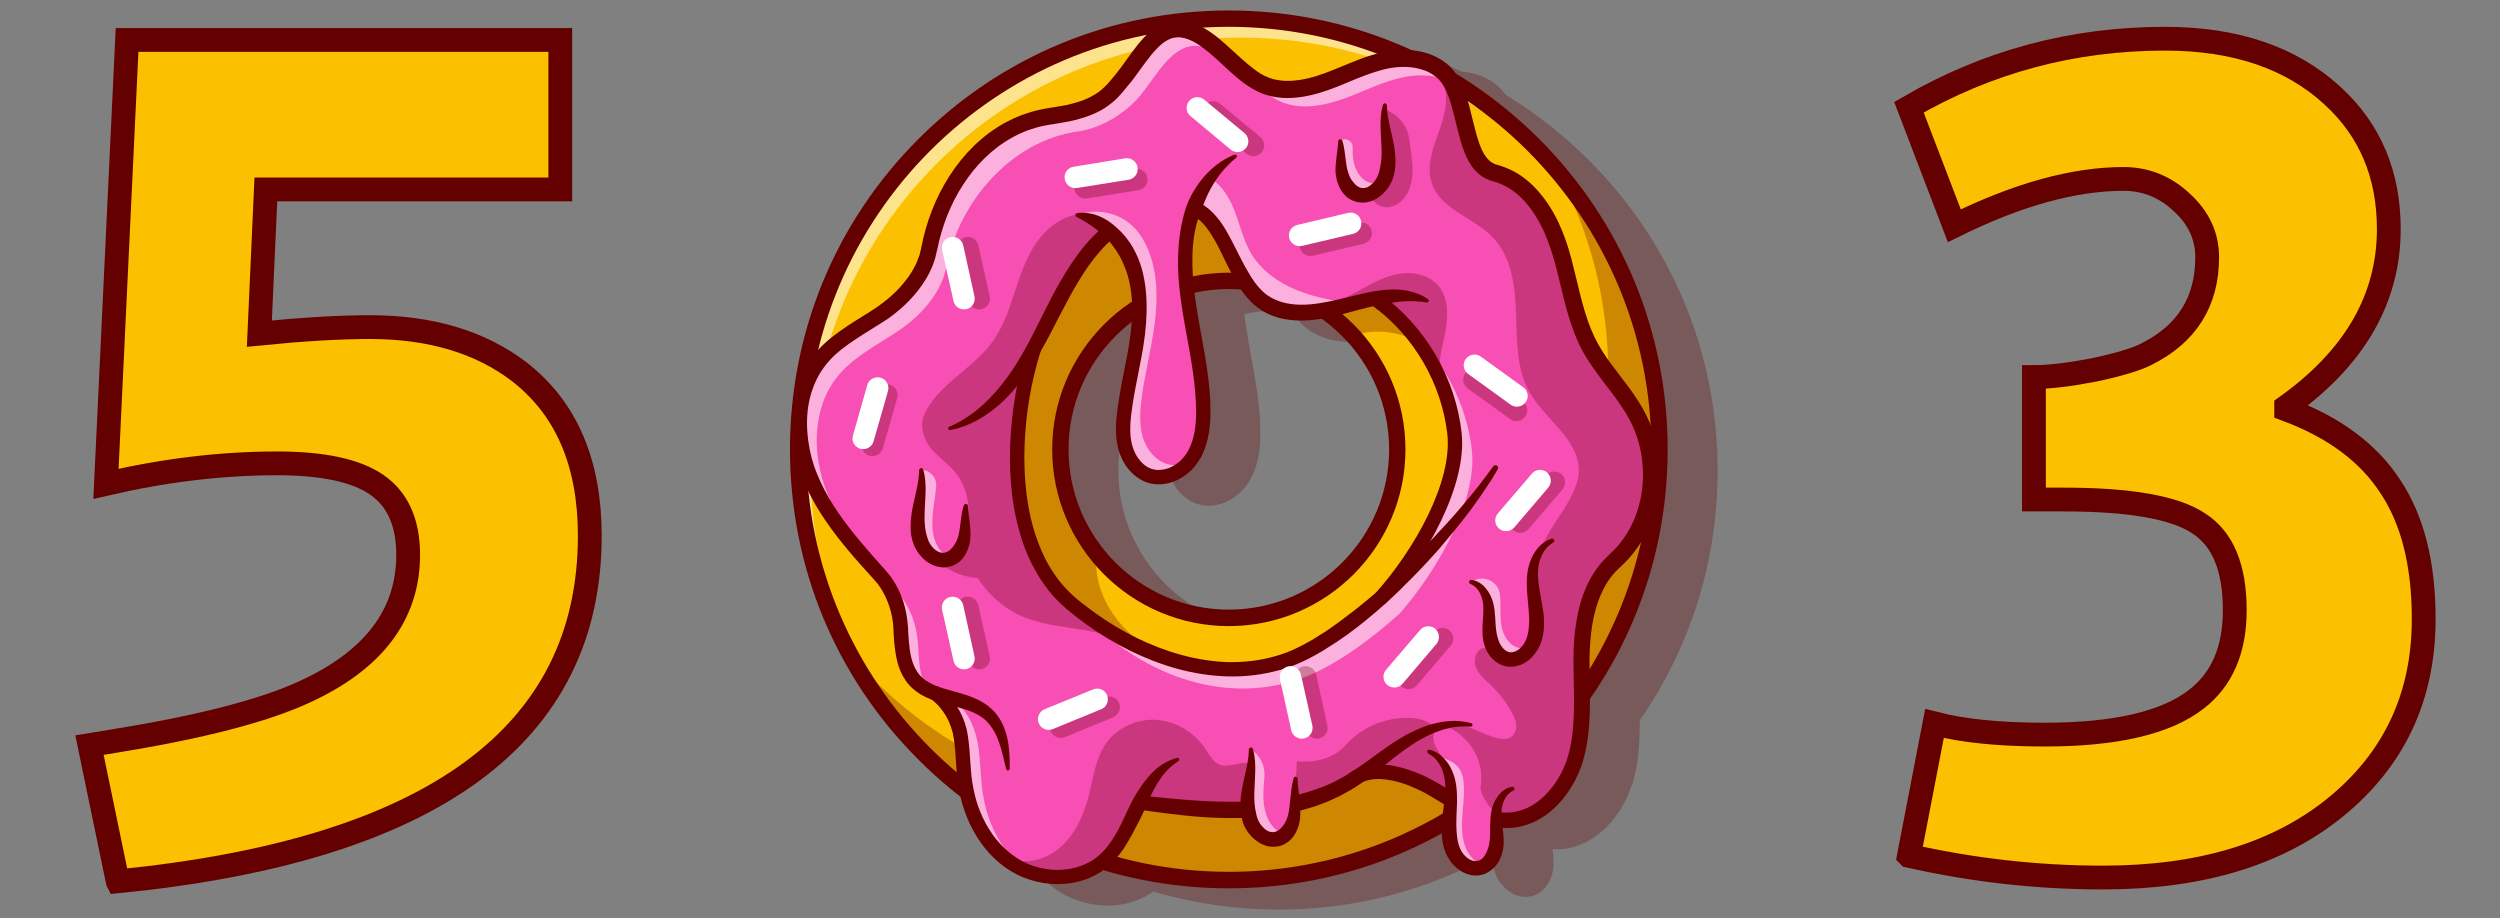
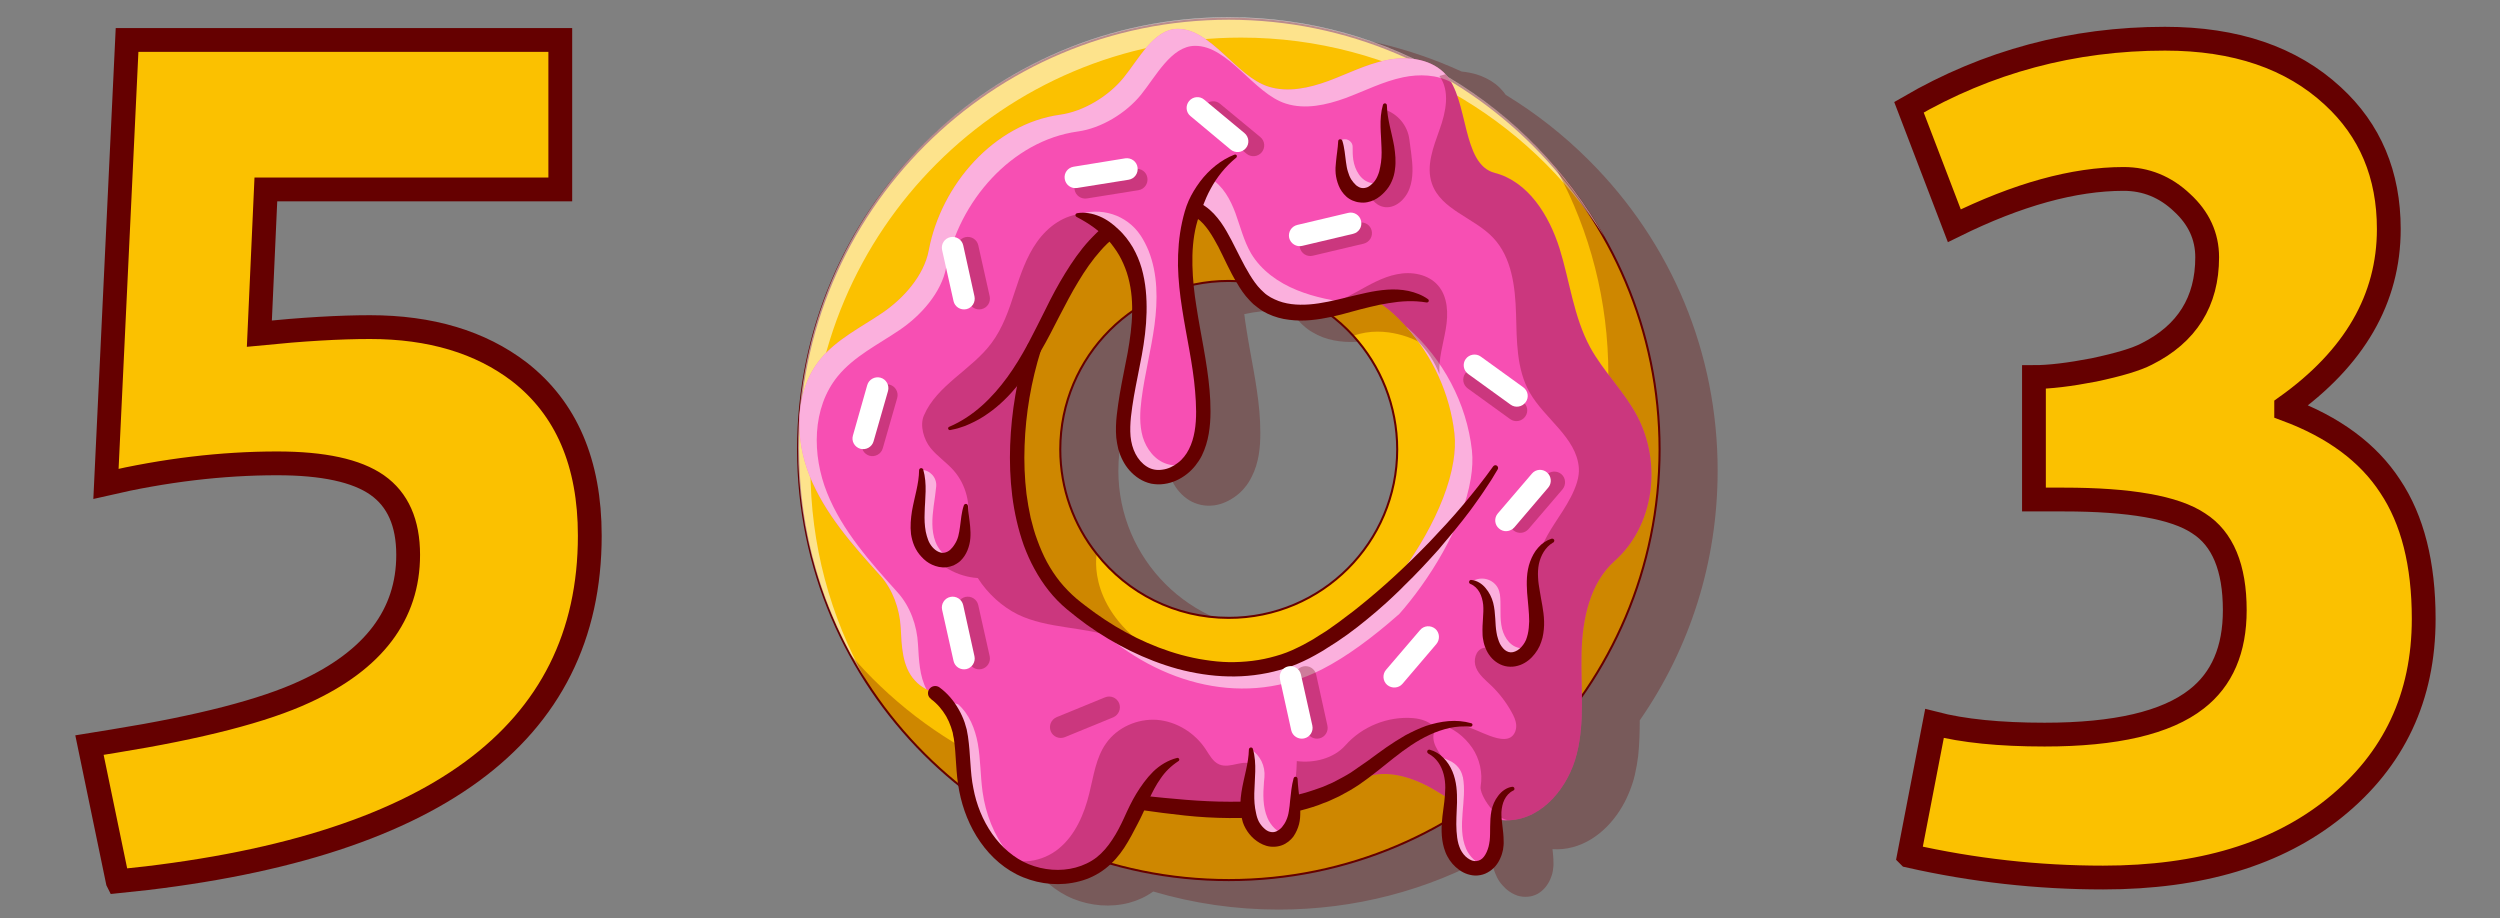
<svg xmlns="http://www.w3.org/2000/svg" version="1.2" viewBox="0 0 1576 579" width="1576" height="579">
  <rect x="0" y="0" width="1576" height="579" fill="#808080" stroke="none" />
  <title>404</title>
  <style>
		.s0 { fill: #650000 }
		.s1 { fill: #fbc100;stroke: #650000;stroke-miterlimit:10;stroke-width: 1.3 }
		.s2 { fill: #ffffff }
		.s3 { fill: #f74fb3 }
		.s4 { fill: #fbc100;stroke: #650000;stroke-miterlimit:100;stroke-width: 15 }
	</style>
  <g>
    <g>
      <g>
        <g style="opacity: .3">
          <g>
            <path class="s0" d="m1082.8 296.7c0-73.9-28.8-143.4-81.1-195.6-16-16-33.6-29.8-52.5-41.3q-0.7-1-1.4-1.9c-0.8-0.9-1.6-1.8-2.4-2.6-0.9-0.8-1.7-1.6-2.6-2.3-3.7-2.8-7.8-4.8-12-6.1-3.1-0.9-6.2-1.5-9.4-1.8-35.7-16.4-74.9-25.1-115.3-25.1-73.9 0-143.4 28.8-195.7 81.1-52.2 52.2-81 121.7-81 195.6 0 73.9 28.8 143.4 81 195.7 8.4 8.4 17.3 16.1 26.5 23.3 2.4 10.1 6.5 19.9 12.5 28.5 6.7 9.6 15.9 17.8 27.1 22.4 11.1 4.5 23.6 5.6 35.4 2.5 5.3-1.4 10.5-3.8 15.1-7.1 25.3 7.5 51.9 11.4 79.1 11.4 47.7 0 93.6-12 134.1-34.6 0.2 3.1 0.6 6.2 1.5 9.3 0.6 1.7 1.2 3.4 2.1 5.1q1.3 2.6 3.2 4.7c2.5 2.9 5.6 5.3 9.6 6.7 2 0.6 4.2 0.9 6.4 0.7 2.2-0.1 4.3-0.8 6.3-1.8 3.8-2.2 6.4-5.6 7.9-9 0.8-1.8 1.4-3.6 1.7-5.4 0.3-1.8 0.5-3.7 0.4-5.4 0-2.9-0.3-5.7-0.6-8.4 4.2 0.3 8.5-0.1 12.6-1.2 8.5-2.2 15.9-7.1 21.8-13.1 5.9-6 10.4-13.1 13.6-20.7 1.6-3.8 3-7.8 3.9-11.8 0.9-3.9 1.6-7.9 2.1-11.9 0.8-7.6 1-15.1 1-22.5 31.9-45.9 49.1-100.3 49.1-157.4zm-263.7-94c0.8 0.9 1.6 1.7 2.5 2.5l1.4 1.2 1.4 1.1c1 0.8 2 1.4 3.1 2 1 0.6 2.1 1.1 3.1 1.7 4.3 2.1 9 3.3 13.5 3.9 4.6 0.6 9.2 0.6 13.6 0.2q3.5-0.3 6.9-0.9c25.7 18.4 42.5 48.4 42.5 82.3 0 55.7-45.3 101.1-101 101.1-55.8 0-101.1-45.4-101.1-101.1 0-32.7 15.7-61.8 39.9-80.3-0.5 6.4-1.5 12.9-2.6 19.4-1.5 8.5-3.4 17.2-5 26-0.7 4.5-1.4 8.9-1.9 13.5-0.5 4.5-0.7 9.3-0.2 14.1 0.2 2.4 0.6 4.9 1.3 7.3 0.6 2.4 1.5 4.8 2.7 7 2.3 4.6 5.8 8.7 10.4 11.6 2.3 1.4 4.8 2.4 7.6 3 2.7 0.6 5.4 0.6 8.1 0.3 5.3-0.7 10.1-3.1 14.2-6.2 2-1.5 3.8-3.3 5.4-5.3 1.7-2 3-4.2 4.1-6.4 2.3-4.4 3.7-9.2 4.5-13.9 0.8-4.7 1-9.3 1-13.9q0-6.9-0.6-13.7c-1.6-18-5.7-35.4-8.3-52.6q-0.7-4.3-1.2-8.6c7-1.5 14.2-2.3 21.7-2.3 2.6 0 5.1 0.1 7.7 0.3 1.6 2.3 3.3 4.6 5.3 6.7z" />
          </g>
        </g>
      </g>
      <g>
        <g>
          <g>
            <path class="s1" d="m774.6 11.8c-149.9 0-271.5 121.5-271.5 271.5 0 149.9 121.6 271.5 271.5 271.5 150 0 271.6-121.6 271.6-271.5 0-150-121.6-271.5-271.6-271.5zm0 377.7c-33.7 0-63.8-15.7-83.2-40.3q0 0 0 0c-14.4-18.1-23-41-23-65.9 0-58.7 47.6-106.2 106.2-106.2 31.1 0 59.1 13.3 78.5 34.6 17.2 18.9 27.7 44 27.7 71.6 0 58.6-47.5 106.2-106.2 106.2z" />
          </g>
        </g>
        <g style="opacity: .55">
          <g>
            <path class="s2" d="m774.6 10.8c-149.9 0-271.5 121.5-271.5 271.5 0 53.7 15.6 103.7 42.5 145.9-22.1-39.3-34.7-84.7-34.7-133 0-149.9 121.5-271.5 271.5-271.5 96.3 0 180.8 50.1 229 125.6-46.5-82.7-135.1-138.5-236.8-138.5z" />
          </g>
        </g>
        <g style="opacity: .3">
          <g>
            <path class="s0" d="m894.2 215.4c0 0-20.2-11.3-41.1-3.7-19.4-21.3-47.4-34.6-78.5-34.6-58.6 0-106.2 47.5-106.2 106.2 0 24.9 8.6 47.8 23 65.9q0 0 0 0c-0.2 0.9-6.8 36.8 39.9 64.2 0 0-66 3.4-96-23.9-30-27.3-19.3-139.9-17.5-153.4 1.9-13.5-5.5-43.3 0-52.4 5.5-9.1 28.2-28.9 41.5-37.8 13.3-8.9 54.6-33.4 54.6-33.4 0 0 51.2-1.4 58.6 0 7.3 1.4 65.7 20.5 65.7 20.5z" />
          </g>
        </g>
        <g style="opacity: .3">
          <g>
            <path class="s0" d="m981.7 107.6c20.6 38.3 32.2 82 32.2 128.5 0 149.9-121.5 271.5-271.5 271.5-82.9 0-157.2-37.2-207-95.8 45.8 85.1 135.8 143 239.2 143 150 0 271.6-121.6 271.6-271.5 0-67-24.3-128.3-64.5-175.7z" />
          </g>
        </g>
        <g>
          <g>
-             <path class="s0" d="m774.6 560c-73.9 0-143.4-28.8-195.6-81.1-52.3-52.2-81-121.7-81-195.6 0-73.9 28.7-143.4 81-195.7 52.2-52.2 121.7-81 195.6-81 73.9 0 143.4 28.8 195.7 81 52.2 52.3 81 121.8 81 195.7 0 73.9-28.8 143.4-81 195.6-52.3 52.3-121.8 81.1-195.7 81.1zm0-543.1c-146.8 0-266.3 119.5-266.3 266.4 0 146.8 119.5 266.3 266.3 266.3 146.9 0 266.4-119.5 266.4-266.3 0-146.9-119.5-266.4-266.4-266.4zm0 377.8c-61.4 0-111.3-50-111.3-111.4 0-61.4 49.9-111.4 111.3-111.4 61.5 0 111.4 50 111.4 111.4 0 61.4-49.9 111.4-111.4 111.4zm0-212.5c-55.7 0-101 45.4-101 101.1 0 55.7 45.3 101 101 101 55.8 0 101.1-45.3 101.1-101 0-55.7-45.3-101.1-101.1-101.1z" />
-           </g>
+             </g>
        </g>
        <g>
          <g>
            <g>
              <path class="s3" d="m1032.2 262.5c-8.2-15.7-21.4-28.2-29.8-43.6-10.4-19.2-12.8-41.6-19.3-62.4-6.6-20.8-19.7-42-40.8-47.5-21.1-5.4-16.2-46-31.1-62.2q-0.6-0.7-1.2-1.3c-9.4-8.8-23.8-10.2-36.4-7.5-12.6 2.6-24.2 8.6-36.3 13.1-12.1 4.4-25.5 7.4-37.7 3.5-20.2-6.3-36.2-36.6-57.3-36.4-14.9 0.1-24.5 19.2-34 30.8-9.4 11.6-25.1 21.2-39.9 23.3-41.7 5.7-75.1 44.1-82.9 85.5-3 16-16 30.5-29.5 39.6-13.4 9.1-28.6 16.5-38.9 29.1-16.3 20-16.3 49.5-6.7 73.5 9.6 23.9 27.2 43.7 44.5 62.8 7.9 8.8 12.2 20.9 12.9 32.6 0.6 11.8 0.9 24.8 8.9 33.5 4.3 4.8 10.1 7.3 16.3 9.3q0 0 0 0c7 6.1 10.7 15.5 12.4 24.7 1.8 10 1.6 20.3 3 30.3 2.3 17.2 9.9 34.1 22.7 45.7q3.4 3.1 7.4 5.7c17.1 11.1 41.7 11.5 57.2-1.9 10.6-9.2 16.2-23.5 22.6-36.5 0.9 0 1.5-0.1 1.5-0.1 21.6 2.7 44.2 5.2 66.1 4.4 10.1-0.4 20-1.5 29.6-3.7 11.5-2.5 22.6-6.5 32.9-12.5l5.2 0.3c13.2-11.8 34.2-6.2 49.6 2.7 3.1 1.8 6.2 3.7 9.3 5.6 5.3 3.2 10.6 6.4 16.1 8.9 7.3 3.5 15 5.7 23.1 5.3 21.2-1.2 37.1-21.2 42.3-41.8 5.2-20.6 2.5-42.2 3-63.5 0.5-21.2 5.1-44.1 20.9-58.2 25-22.3 29.8-61.5 14.3-91.1zm-329 139.6c-8-5-15.6-10.9-22.7-17.4-61.5-56.6-35.6-153.2-30.4-162.2 11.9-20.7 20.7-43.3 35.4-62.1 3.7-4.8 8-9.3 12.6-13.4 13.7-11.9 30.9-19.7 48.6-17.4q2.6 0.4 4.9 1.2c22.2 8.1 25.3 48.6 47.2 61.2 10.8 6.1 23.5 5.9 35.9 3.7 4.9-0.9 9.8-2.1 14.4-3.3q1.8-0.5 3.7-1c4.4-1.2 8.9-2.3 13.5-3.2l10 7.7c6.7 5.8 12.7 12.4 17.9 19.5 12.3 16.9 20.4 37 22.7 57.9 0.6 5.6 0.3 11.5-0.7 17.6-4.8 30.2-26.9 65-45.4 85.8q0 0-0.1 0c-16.3 14.5-33.1 26.8-48.1 34.5-39.3 20.2-83.1 13.9-119.4-9.1z" />
            </g>
          </g>
        </g>
        <g style="opacity: .55">
          <g>
            <g>
              <path class="s2" d="m910 45.5c-9.4-8.8-23.8-10.2-36.4-7.5-12.6 2.6-24.2 8.6-36.3 13.1-12.1 4.4-25.5 7.4-37.7 3.5-20.2-6.3-36.2-36.6-57.3-36.4-14.9 0.1-24.5 19.2-34 30.8-9.4 11.6-25.1 21.2-39.9 23.3-41.7 5.7-75.1 44.1-82.9 85.5-3 16-16 30.5-29.5 39.6-13.4 9.1-28.6 16.5-38.9 29.1-16.3 20-16.3 49.5-6.7 73.5 9.6 23.9 27.2 43.7 44.5 62.8 7.9 8.8 12.2 20.9 12.9 32.6 0.6 11.8 0.9 24.8 8.9 33.5 2.1 2.4 4.6 4.2 7.4 5.7-4.5-8.3-4.8-18.8-5.4-28.5-0.6-11.7-4.9-23.8-12.8-32.6-17.3-19.2-34.9-38.9-44.5-62.8-9.6-24-9.6-53.5 6.7-73.5 10.3-12.6 25.5-20 38.9-29.1 13.5-9.1 26.5-23.6 29.5-39.6 7.8-41.4 41.2-79.8 82.9-85.6 14.8-2 30.5-11.6 39.9-23.2 9.4-11.6 19.1-30.7 34-30.8 21.1-0.2 37.1 30.1 57.3 36.4 12.2 3.9 25.6 0.9 37.7-3.5 12.1-4.5 23.7-10.5 36.3-13.1 10.1-2.1 21.4-1.7 30.3 3.2-1.4-2.5-3-4.6-4.9-6.4zm17.9 238.4c-3.3-29.6-18.2-57.7-40.6-77.3l-0.8-0.6c16.7 18.6 27.6 42.4 30.4 67.3 0.6 5.6 0.3 11.5-0.7 17.6-4.8 30.2-26.9 65-45.4 85.8q0 0-0.1 0c-16.3 14.5-33.1 26.8-48.1 34.5-46.6 23.9-99.4 10.7-138.7-23.4q3.6 3.9 7.6 7.6c39.6 36.4 94.2 51.1 142 26.5 15.1-7.7 31.8-20 48.2-34.5q0 0 0.1 0c18.5-20.8 40.6-55.6 45.4-85.8 1-6.1 1.3-12.1 0.7-17.7z" />
            </g>
          </g>
          <g>
            <g>
              <path class="s2" d="m635.3 537.6c-15.3-11.5-24.3-30.2-26.9-49.2-1.4-10.1-1.2-20.3-3-30.4-0.9-5.2-2.6-10.5-5.1-15.2q1.8 0.7 3.7 1.2-0.1 0 0 0c7 6.1 10.7 15.5 12.4 24.7 1.8 10.1 1.6 20.3 3 30.4 1.9 13.9 7.2 27.6 15.9 38.5z" />
            </g>
          </g>
        </g>
        <g style="opacity: .55">
          <g>
            <path class="s2" d="m852.8 191.4q-1.9 0.5-3.7 1c-16.6 4.4-35.3 8.1-50.3-0.4-21.9-12.6-25-53.1-47.2-61.2q-0.2-0.3-0.5-0.7c4-6.1 8-11.6 12-17.6 7.8 4.6 12.5 13.2 15.7 21.8 3.1 8.5 5.3 17.6 9.9 25.5 6.4 10.7 17.2 18.4 28.9 23.1 11.2 4.6 23.2 6.7 35.2 8.5z" />
          </g>
        </g>
        <g style="opacity: .55">
          <g>
            <path class="s2" d="m599.2 352.1c-4.3-1.9-7.8-6.1-9.5-10.6-2.7-7.1-2.1-15-1.1-22.6 0.6-4.1 1.2-8.3 1.6-12.4 0.4-5.5-4-10.3-9.5-10.3 1.1 7.5-0.3 15.2-1.4 22.7-1 7.6-1.5 15.5 1.1 22.6 2.6 6.8 9.4 12.9 16.5 11.4q1.2-0.3 2.3-0.8z" />
          </g>
        </g>
        <g style="opacity: .55">
          <g>
            <path class="s2" d="m965.3 407.2c-3.2 5.5-9 9.7-15.1 8.4-6.3-1.4-10.1-8.2-11-14.7-1-6.4 0-13-0.9-19.4-1-6.5-4.7-13.3-11.1-14.7l1.8-0.8c6.8-3.5 15.3 0.6 16.4 8.2q0 0.1 0.1 0.2c0.9 6.4-0.1 13 0.9 19.4 0.9 6.5 4.7 13.2 11 14.6 2.8 0.6 5.5 0.1 7.9-1.2z" />
          </g>
        </g>
        <g>
          <g>
            <path class="s0" d="m598.5 269c15.2-6.5 27-18.2 36.5-31.2 4.8-6.6 9-13.6 12.9-20.8 3.9-7.3 7.5-14.7 11.3-22.2 3.7-7.6 7.7-15.1 12.2-22.4 4.5-7.3 9.4-14.5 15.4-21q1.1-1.2 2.3-2.4l2.3-2.3c1.7-1.5 3.2-3 5-4.4 3.3-2.8 7-5.3 10.8-7.6 3.7-2.4 7.8-4.3 12-6 4.2-1.5 8.5-2.7 13.1-3.4 1.1-0.2 2.2-0.2 3.3-0.4l1.8-0.1c0.5-0.1 1.1 0 1.7-0.1h3.4l3.4 0.3c1.1 0.1 2.4 0.3 3.6 0.5 0.6 0.1 1.2 0.3 1.8 0.5 0.6 0.2 1.2 0.3 1.8 0.5 2.4 0.9 4.6 2.1 6.6 3.5 4.1 2.8 7.2 6.4 9.9 10.1 2.6 3.7 4.7 7.5 6.7 11.3 4 7.6 7.4 15.1 11.6 21.9 2.1 3.4 4.3 6.6 6.9 9.2 0.7 0.6 1.3 1.3 2 1.9l1 0.9 1.1 0.8c0.7 0.5 1.4 0.9 2.2 1.4 0.7 0.4 1.6 0.8 2.4 1.2 6.5 3.1 14.2 3.8 22 3.2 7.8-0.6 15.7-2.5 23.8-4.5 4.1-1 8.2-2 12.4-2.9 4.2-0.9 8.5-1.6 12.9-1.9 4.4-0.3 8.9-0.1 13.3 0.8 4.4 1 8.7 2.6 12.3 5.2 0.5 0.3 0.7 1.1 0.3 1.6-0.3 0.4-0.7 0.5-1.1 0.5-8.3-1.4-16-0.9-23.9 0.4q-5.9 0.9-11.8 2.4c-4 0.9-7.9 2-12 3.1-8.1 2.3-16.5 4.4-25.4 5.2-4.4 0.4-9 0.4-13.6-0.2-4.6-0.5-9.2-1.8-13.5-3.8-1.1-0.6-2.1-1.1-3.2-1.7-1-0.7-2.1-1.3-3-2.1l-1.4-1.1-1.4-1.1c-0.9-0.8-1.7-1.7-2.5-2.5-3.3-3.4-5.8-7.2-8-11-4.6-7.6-7.9-15.4-11.6-22.6-1.9-3.6-3.9-7.1-6.1-10.3-2.2-3.1-4.7-6-7.5-7.9-1.4-1.1-2.9-1.8-4.5-2.4-0.4-0.2-0.8-0.2-1.2-0.4-0.4-0.1-0.8-0.2-1.2-0.3-0.8-0.1-1.6-0.3-2.6-0.4l-2.9-0.2h-2.8c-0.5 0.1-1 0-1.4 0.1l-1.5 0.1c-0.9 0.1-1.9 0.2-2.8 0.3-3.8 0.6-7.5 1.7-11.1 3-3.6 1.5-7.2 3.2-10.5 5.3-3.3 2.1-6.6 4.4-9.6 7-1.5 1.2-2.9 2.7-4.4 4l-2.1 2.1q-1 1.1-2 2.2c-5.3 5.9-9.9 12.6-14.1 19.6-4.3 7-8 14.3-11.9 21.7-3.8 7.4-7.6 15-11.9 22.3-2.1 3.7-4.3 7.4-6.7 11-2.4 3.5-4.9 7.1-7.7 10.4-5.5 6.7-11.7 12.9-18.8 17.8-3.6 2.6-7.4 4.7-11.4 6.5l-3 1.3c-1 0.4-2 0.7-3 1-2.1 0.8-4.2 1.1-6.3 1.6-0.6 0.2-1.2-0.2-1.4-0.8-0.1-0.5 0.2-1.1 0.7-1.3z" />
          </g>
        </g>
        <g>
          <g>
            <path class="s0" d="m656.2 220.8c-6.1 19.4-9.6 39.8-10.3 60.1-0.4 10.2 0 20.4 1.2 30.5q1 7.5 2.6 14.9c1.2 4.9 2.5 9.7 4.3 14.4 1.7 4.7 3.7 9.3 6 13.6 2.4 4.4 5.1 8.5 8.2 12.4 3.1 3.8 6.5 7.3 10.2 10.5 3.9 3.3 8 6.3 12.1 9.3 16.5 11.8 34.9 21.1 54.4 26.4 4.9 1.3 9.8 2.4 14.7 3.1 5 0.8 10 1.3 15 1.4q7.5 0.1 14.9-0.8c4.9-0.6 9.8-1.6 14.6-3 4.8-1.3 9.4-3.1 13.8-5.3 2.3-1 4.5-2.3 6.7-3.5l3.2-1.8c1.1-0.7 2.2-1.4 3.3-2.1l3.2-2 1.6-1 1.6-1.1 6.2-4.4 6.1-4.6c2.1-1.5 4.1-3.1 6.1-4.7 16.1-12.8 31.2-26.9 45.5-41.7 7.1-7.5 14.2-15.1 20.8-23 6.7-7.9 13.1-16 19.1-24.4 0.6-0.8 1.7-1 2.4-0.4 0.7 0.5 0.9 1.5 0.5 2.2l-4.1 6.8c-1.4 2.2-2.9 4.3-4.3 6.5-1.4 2.2-3 4.4-4.5 6.5-1.5 2.1-3 4.3-4.6 6.4-6.3 8.4-13 16.4-19.8 24.4-7 7.8-14.1 15.5-21.7 22.8-1.8 1.9-3.7 3.7-5.6 5.5-2 1.8-3.8 3.7-5.8 5.4l-5.9 5.2c-2 1.7-4.1 3.4-6.1 5.1-8.1 6.7-16.7 13-25.8 18.5-1.1 0.7-2.2 1.5-3.4 2.1l-3.5 2c-2.4 1.3-4.7 2.6-7.2 3.7-4.9 2.3-10 4.3-15.3 5.7q-7.9 2.2-16 3.2-8.1 1-16.2 0.8c-5.4-0.1-10.8-0.6-16.1-1.4-5.3-0.8-10.6-1.9-15.8-3.3-20.7-5.7-40-15.5-57.3-27.8-4.3-3.1-8.5-6.4-12.6-9.8-4.2-3.5-8.1-7.5-11.5-11.8-3.4-4.3-6.4-8.9-9-13.7-2.6-4.7-4.8-9.7-6.7-14.8-1.8-5.1-3.3-10.3-4.5-15.5q-1.8-7.8-2.8-15.8c-1.3-10.6-1.7-21.3-1.3-31.9 0.8-21.2 4.4-42.2 10.7-62.5 0.8-2.4 3.3-3.7 5.7-3 2.4 0.8 3.7 3.3 3 5.7z" />
          </g>
        </g>
        <g>
          <g>
-             <path class="s0" d="m870.7 381.3c-1.1 0-2.1-0.4-3-1.2-1.9-1.7-2-4.5-0.4-6.4 24.1-26.9 48.4-69.7 45.1-100-3.6-31.9-21.2-62.3-47.4-81.1-2-1.4-2.5-4.2-1-6.3 1.5-2 4.3-2.5 6.3-1 28.2 20.3 47.3 53 51.1 87.5 3.6 33-22 78.6-47.3 106.9-0.9 1-2.1 1.6-3.4 1.6z" />
-           </g>
-         </g>
-         <g>
-           <g>
-             <path class="s0" d="m634.3 484.9c-1.8-7.6-3.4-15.1-6.4-21.6-1.6-3.2-3.5-6.1-5.8-8.5-2.3-2.3-5.1-4.1-8.2-5.5-6.3-2.9-13.8-4.2-21.5-6.5-3.8-1.2-7.8-2.6-11.6-4.8-3.8-2.2-7.4-5.3-9.9-9-2.6-3.8-4.3-8-5.3-12.1-1-4.1-1.5-8.1-1.9-12.1q-0.2-3-0.4-5.9l-0.1-2.9c-0.1-0.9-0.2-1.7-0.2-2.6-0.4-3.6-1.1-7.1-2.2-10.5-1-3.3-2.4-6.6-4.1-9.6-0.8-1.6-1.8-3-2.8-4.4-0.5-0.7-1-1.4-1.6-2l-0.9-1-0.9-1.1c-5.2-5.7-10.4-11.4-15.4-17.4-10-11.9-19.5-24.8-26.3-39.3-7-14.5-10.6-30.8-9.5-47.2 0.5-8.1 2.4-16.3 5.8-23.9 1.6-3.8 3.7-7.5 6.2-10.9 2.4-3.4 5.2-6.5 8.2-9.3 6.1-5.7 12.8-10.1 19.3-14.3l9.8-6.1q2.4-1.6 4.7-3.1 2.2-1.6 4.4-3.3c5.7-4.4 10.8-9.7 15-15.5 2-2.9 3.8-5.9 5.2-9.1q1-2.4 1.8-4.8 0.3-1.3 0.6-2.5l0.6-2.7c3.1-15.7 8.9-30.9 17.6-44.4 8.7-13.6 20.4-25.5 34.8-33.5 3.6-1.9 7.3-3.7 11.2-5.1 3.8-1.4 7.8-2.6 11.8-3.4 2-0.5 4.1-0.7 6-1.1 1.9-0.3 3.7-0.5 5.5-0.9 1.9-0.3 3.7-0.6 5.5-1l2.6-0.7 2.6-0.7c3.4-1 6.8-2.3 9.7-3.9 3-1.6 5.7-3.5 8.1-5.9 2.5-2.4 4.8-5.2 7.2-8.2l1.7-2.2 1.7-2.2 3.3-4.6c2.3-3.2 4.6-6.4 7.1-9.5 2.6-3.2 5.4-6.3 8.9-9.1 1.8-1.4 3.7-2.7 5.9-3.7 2.1-1.1 4.5-1.9 7-2.2 1.2-0.2 2.5-0.3 3.7-0.3q1.8 0 3.6 0.3c2.3 0.3 4.6 1 6.7 1.8 4.3 1.6 7.9 3.9 11.3 6.3 3.4 2.4 6.4 5.1 9.3 7.7 5.9 5.2 11.3 10.6 17 14.8 2.9 2.2 5.8 4 8.8 5.1 0.7 0.3 1.4 0.6 2.2 0.8 0.8 0.2 1.6 0.5 2.4 0.6 1.6 0.4 3.3 0.5 5 0.7 6.7 0.4 13.8-0.8 20.8-3 6.9-2.1 13.8-5.2 21-8.1 7.3-3 14.8-5.8 23.1-7.4 8.2-1.5 16.9-1.5 25.4 1.1 4.2 1.3 8.3 3.3 11.9 6.1 0.9 0.7 1.8 1.4 2.6 2.2 0.9 0.9 1.7 1.8 2.4 2.7 1.5 1.8 2.7 3.7 3.8 5.6 2.1 3.9 3.5 7.8 4.7 11.7 1.2 3.9 2.1 7.7 3 11.5 1.9 7.4 3.5 14.9 6.3 21 1.4 3.1 3.2 5.7 5.3 7.4q1.5 1.2 3.4 1.9c0.3 0.1 0.6 0.1 1 0.3l1.5 0.4q1.6 0.5 3.1 1.1c8.2 3 15.2 8.3 20.8 14.6 11.2 12.4 17.4 28 21.4 43.2 4 15.2 6.7 30.2 12.2 43.9 2.7 6.8 6.2 13 10.5 19.1 4.3 6.1 9.1 12 13.8 18.4 4.6 6.3 9.1 13.2 12.4 20.8 3.2 7.6 5.3 15.6 6.3 23.7 1.9 16.3-0.9 33.2-8.5 47.9-3.9 7.3-9 14.1-15.1 19.7l-2 1.9c-0.6 0.6-1.3 1.2-1.8 1.8q-1.8 1.9-3.3 4c-2.1 2.8-3.9 5.9-5.3 9.1-3 6.4-5 13.5-6.1 20.7-1.2 7.3-1.6 14.7-1.7 22.3-0.1 15.1 1.1 30.7-0.8 46.7-0.5 3.9-1.1 7.9-2.1 11.9-0.9 4-2.2 8-3.8 11.8-3.2 7.5-7.7 14.6-13.6 20.7-5.9 6-13.3 10.9-21.8 13.1-4.2 1.1-8.7 1.5-13 1.2-4.3-0.3-8.5-1.2-12.5-2.5-7.9-2.7-14.9-6.8-21.6-10.8l-9.8-6c-3.3-2-6.4-3.7-9.8-5.2-6.6-3.1-13.6-5.4-20.5-6.1-3.5-0.4-6.9-0.3-10 0.5-3.1 0.7-5.9 2.1-8.2 4.1-1.9 1.7-4.8 1.5-6.4-0.4-1.7-1.9-1.5-4.7 0.4-6.4 3.4-3.1 7.7-5.2 12.1-6.2 4.4-1.1 8.8-1.2 13-0.8 8.4 0.8 16.2 3.5 23.6 6.8q2.7 1.2 5.4 2.7c1.8 0.9 3.5 1.9 5.2 2.9l9.9 6c6.5 3.9 13 7.5 19.7 9.7 6.7 2.2 13.6 2.8 20 1 6.5-1.6 12.4-5.5 17.2-10.5 4.9-5 8.8-11.1 11.6-17.7 1.4-3.3 2.5-6.7 3.3-10.2 0.8-3.5 1.4-7.1 1.8-10.8 1.7-14.7 0.6-29.9 0.6-45.6 0-7.8 0.4-15.9 1.7-23.8 1.2-7.9 3.3-15.9 6.8-23.5 1.7-3.7 3.8-7.4 6.3-10.8 1.2-1.7 2.6-3.4 4-4.9 0.7-0.8 1.5-1.6 2.3-2.3l2.1-2.1c5.2-4.8 9.6-10.5 12.8-16.8 6.6-12.7 9-27.5 7.3-41.8-0.8-7.2-2.7-14.2-5.5-20.8-2.8-6.5-6.8-12.6-11.2-18.7-4.5-6.1-9.4-12.1-13.9-18.6-2.3-3.2-4.5-6.6-6.5-10.2-2-3.6-3.8-7.3-5.2-11.1-6-15-8.7-30.5-12.6-45-1-3.6-2.1-7.3-3.3-10.7q-1.8-5.2-4.1-10.2c-3.1-6.6-6.9-12.7-11.6-18-4.7-5.2-10.4-9.4-16.7-11.7q-1.1-0.4-2.3-0.8l-1.2-0.3c-0.6-0.2-1.2-0.4-1.8-0.6-2.4-0.8-4.7-2.1-6.7-3.7-3.9-3.2-6.4-7.2-8.2-11.1-1.8-4-3.1-7.9-4.1-11.7-1.1-3.9-2-7.7-2.9-11.4-1.8-7.4-3.6-14.7-6.8-20.6q-1.2-2.2-2.6-4c-0.5-0.5-1-1.1-1.5-1.6-0.5-0.5-1.2-1-1.8-1.5-2.4-1.9-5.3-3.4-8.5-4.3-6.3-2-13.4-2-20.3-0.8-6.9 1.3-13.9 3.9-20.9 6.7-7 2.9-14.2 6.1-22 8.5-7.7 2.4-16 4-24.7 3.5-4.3-0.3-8.6-1.2-12.8-2.8-4.2-1.7-7.9-4-11.2-6.4-6.7-5-12.2-10.5-17.8-15.6-2.8-2.5-5.6-4.9-8.5-7-2.8-2.1-5.7-3.9-8.7-5q-2.2-0.9-4.4-1.2-1.1-0.2-2.2-0.2c-0.7 0-1.4 0.1-2 0.2-2.7 0.3-5.3 1.7-7.9 3.7-2.5 2-4.9 4.6-7.2 7.4-2.3 2.8-4.5 5.8-6.7 8.9l-3.5 4.8-1.8 2.4-1.9 2.3c-2.4 3-5 6.2-8 9.2-3.1 2.9-6.7 5.6-10.5 7.6-3.8 2-7.8 3.5-11.7 4.6l-3 0.9-2.9 0.7c-2 0.5-4 0.7-5.9 1.1-2 0.4-4 0.7-5.9 1-1.9 0.3-3.6 0.5-5.4 0.9-3.5 0.7-6.9 1.7-10.3 2.9q-5.1 1.9-9.8 4.5c-12.7 6.9-23.3 17.6-31.2 29.9-8 12.3-13.4 26.4-16.3 40.9l-0.7 2.9q-0.3 1.6-0.8 3.2-0.9 3-2.2 5.9c-1.7 3.9-3.9 7.5-6.3 10.9-4.8 6.8-10.6 12.6-17 17.6q-2.4 1.9-4.9 3.6-2.5 1.6-5 3.2l-9.8 6.1c-6.4 4.1-12.6 8.2-17.9 13.1-5.2 4.9-9.4 10.6-12.2 17-2.9 6.5-4.6 13.5-5.1 20.7-0.5 7.2 0.1 14.5 1.5 21.7q1.1 5.4 2.8 10.6c1.2 3.4 2.6 6.8 4.2 10.2 6.2 13.4 15.2 25.6 24.9 37.2 4.9 5.9 10 11.6 15.1 17.3l1 1.1 1 1.2c0.7 0.8 1.3 1.6 2 2.5 1.2 1.7 2.4 3.5 3.4 5.3 2.1 3.7 3.7 7.6 4.9 11.5 1.2 4 2 8.1 2.4 12.2 0.1 1.1 0.2 2.1 0.3 3.1l0.1 2.9q0.2 2.9 0.4 5.6c0.6 7.4 1.8 14.5 5.5 19.8 1.7 2.6 4.1 4.6 7 6.3 2.8 1.7 6.2 2.9 9.7 4 7 2.2 14.9 3.6 22.5 7.6 3.7 1.9 7.4 4.7 10.2 8.1 2.8 3.4 4.7 7.3 6 11.2 1.3 3.9 2 7.9 2.3 11.9 0.4 3.9 0.5 7.8 0.4 11.7 0 0.6-0.5 1.2-1.1 1.1-0.5 0-1-0.3-1.1-0.8z" />
-           </g>
+             </g>
+         </g>
+         <g>
+           <g>
+             </g>
        </g>
        <g style="opacity: .55">
          <g>
            <path class="s2" d="m872.2 114.1c-3.1 5.7-9.1 10.2-15.4 8.8-6.3-1.4-10.1-8.1-11-14.6-1-6.4 0-13-0.9-19.5 3.1-2.5 7.8-0.2 7.8 3.8 0 2.7 0 5.4 0.4 8.1 1 6.5 4.7 13.2 11.1 14.6 2.8 0.7 5.5 0.1 8-1.2z" />
          </g>
        </g>
        <g>
          <g>
            <path class="s0" d="m592.2 433.3c5.1 3.7 9.1 8.5 12.1 13.8q2.3 4 3.8 8.3 0.7 2.2 1.3 4.4 0.2 1.1 0.4 2.2l0.4 2.2c1.7 11.5 1.3 22.6 3.4 32.7 1.9 10.3 5.9 20.2 11.8 28.7 5.9 8.4 13.8 15.4 23.1 19.2 9.4 3.8 20 4.7 29.6 2.1 4.8-1.3 9.3-3.4 13.2-6.4 3.8-3 7.1-6.9 9.9-11.2 2.9-4.3 5.3-9.1 7.6-14.1 2.2-4.9 4.6-10 7.5-14.8 3-4.9 6.4-9.7 10.6-13.9 4.2-4.1 9.5-7.3 15.1-8.7 0.6-0.2 1.2 0.2 1.4 0.8 0.1 0.5-0.1 1-0.5 1.2-4.6 3-8.3 6.6-11.2 10.9-3 4.2-5.4 8.9-7.6 13.8-2.1 4.9-4.3 9.9-6.9 14.8-2.6 5-5.2 10.1-8.4 15-3.2 4.9-7.1 9.5-12 13.3-4.9 3.8-10.5 6.5-16.4 8-11.7 3.1-24.2 2-35.3-2.5-11.2-4.5-20.4-12.7-27.1-22.3-6.8-9.7-11.1-20.8-13.3-32.1-2.3-11.6-1.8-22.8-3.4-33.1l-0.4-1.9-0.3-1.8q-0.5-1.8-1.1-3.6-1.2-3.5-3-6.7c-2.5-4.3-5.8-8.1-9.6-10.9v-0.1c-2.1-1.4-2.5-4.3-1-6.3 1.5-2 4.3-2.4 6.3-1z" />
          </g>
        </g>
        <g>
          <g>
            <path class="s0" d="m720.3 501.6c18.3 1.9 36.5 3.8 54.6 3.8 18 0.2 36.1-1.5 52.8-7.2l3.2-1.1c1-0.3 2.1-0.7 3.1-1.1l6-2.6 5.9-3.1c2-1 3.8-2.2 5.7-3.3 3.7-2.5 7.4-5.1 11.1-7.7 3.7-2.7 7.4-5.5 11.3-8.2 3.8-2.6 7.8-5.2 12-7.6 4.2-2.2 8.5-4.3 13-5.9 4.6-1.5 9.3-2.6 14.1-3 4.9-0.4 9.7 0 14.3 1.3 0.6 0.1 1 0.7 0.8 1.3-0.1 0.6-0.6 0.9-1.2 0.9-4.5-0.4-8.9-0.1-13.2 0.8-4.3 1-8.5 2.4-12.5 4.3-8.1 3.7-15.4 8.9-22.5 14.5l-10.8 8.6c-3.6 2.9-7.4 5.7-11.3 8.4-2 1.3-4 2.6-6.1 3.8l-6.4 3.5-6.5 3c-1.1 0.5-2.2 0.9-3.4 1.3l-3.3 1.3c-9.1 3.2-18.5 5.3-27.9 6.6-9.4 1.2-18.9 1.6-28.3 1.5q-14.1-0.1-28-1.6-13.9-1.5-27.6-3.5c-2.5-0.4-4.2-2.7-3.8-5.2 0.4-2.3 2.5-4 4.9-3.8z" />
          </g>
        </g>
        <g>
          <g>
            <path class="s3" d="m678.8 135.6c15.7 2.4 28.5 15 34.4 29.8 5.9 14.7 5.9 31.2 3.8 46.9-2.1 15.7-6.2 31.2-8.2 46.9-1 7.9-1.4 16.1 0.8 23.7 2.3 7.6 7.7 14.7 15.3 17.1 10 3.1 21.1-2.8 26.8-11.5 5.7-8.8 7-19.7 6.9-30.1-0.2-19-4.3-37.8-7.6-56.6-3.3-18.7-5.6-38-2.2-56.8 3.4-18.7 13.4-37 29.9-46.5" />
          </g>
        </g>
        <g style="opacity: .55">
          <g>
            <path class="s2" d="m749.1 291.9c-6.1 6.8-15.6 10.8-24.2 8.1-7.6-2.4-13-9.5-15.3-17.1-2.2-7.6-1.8-15.8-0.8-23.7 2-15.7 6.1-31.2 8.2-46.9 2.1-15.7 2.1-32.2-3.8-46.9-5.9-14.8-18.7-27.4-34.4-29.8 14.8-5.5 31.5-0.3 40.2 12.8 2 3 3.6 6.2 5 9.5 5.9 14.8 5.9 31.2 3.8 47-2.1 15.7-6.2 31.1-8.2 46.9-1 7.9-1.4 16 0.8 23.7 2.3 7.6 7.7 14.7 15.3 17 4.4 1.4 9.1 1 13.4-0.6z" />
          </g>
        </g>
        <g>
          <g>
            <path class="s0" d="m679 134.4c4.7-0.8 9.7 0.1 14.2 2 4.5 1.9 8.4 4.8 11.9 8.2 0.9 0.8 1.8 1.7 2.6 2.6 0.7 0.9 1.6 1.8 2.3 2.7 1.5 2 2.9 3.9 4.1 6 2.4 4.2 4.3 8.7 5.6 13.2 2.6 9.2 3.3 18.6 3.1 27.8-0.2 9.2-1.4 18.2-3 27-1.6 8.8-3.5 17.4-5 26-1.4 8.6-2.8 17.2-2.1 25.2 0.4 4 1.4 7.7 3.1 11 1.7 3.3 4.2 6.2 7.1 8 2.9 1.9 6.3 2.5 9.7 2 3.5-0.4 7-2 9.9-4.3 1.5-1.1 2.8-2.4 4-3.9q1.7-2.1 3-4.7c1.8-3.5 2.9-7.3 3.6-11.3 1.4-8.1 1-16.8 0.3-25.3-1.4-17.2-5.5-34.4-8.2-52.1-1.4-8.9-2.4-17.9-2.6-27-0.1-9.1 0.6-18.4 2.6-27.5 1-4.5 2.2-9.1 4.1-13.4 1.9-4.3 4.4-8.3 7.2-12.1 5.6-7.4 13.1-13.7 21.7-17 0.6-0.2 1.2 0 1.5 0.6 0.1 0.5 0 1-0.4 1.3-6.8 5.6-12.1 12.2-16.1 19.6-2 3.6-3.6 7.4-5.1 11.3-1.5 3.8-3 7.7-4 11.8-2 8.1-2.6 16.7-2.4 25.2 0.2 8.6 1.1 17.2 2.5 25.8 2.6 17.2 6.7 34.6 8.3 52.7q0.6 6.7 0.6 13.6c0 4.6-0.3 9.3-1.1 14-0.8 4.7-2.2 9.4-4.4 13.9-1.1 2.2-2.5 4.3-4.1 6.3-1.6 2-3.4 3.8-5.5 5.4-4 3.1-8.8 5.4-14.1 6.1-2.7 0.4-5.5 0.3-8.2-0.2-2.7-0.6-5.3-1.7-7.5-3.1-4.6-2.9-8.1-7-10.4-11.5-1.2-2.3-2.1-4.7-2.8-7.1-0.6-2.4-1-4.8-1.3-7.3-0.4-4.8-0.2-9.5 0.3-14.1 0.5-4.6 1.2-9 1.9-13.4 1.5-8.9 3.4-17.5 5-26.1 1.5-8.6 2.7-17.1 2.8-25.6 0.2-8.5-0.8-16.9-3.3-24.7-1.3-3.9-2.9-7.6-4.9-11.1q-1.5-2.6-3.3-5c-0.6-0.9-1.2-1.6-1.8-2.4l-2-2.3c-2.7-3-5.8-5.5-9-7.9-3.3-2.4-6.8-4.5-10.8-6.6-0.6-0.4-0.8-1.1-0.5-1.7 0.2-0.3 0.5-0.5 0.9-0.6z" />
          </g>
        </g>
        <g>
          <g>
            <path class="s0" d="m927.5 365.6c3.5 0.3 6.8 2.4 9 5.1 2.3 2.7 3.9 5.9 4.8 9.3 1.7 6.8 1.1 13.3 2.1 18.7 0.2 1.4 0.5 2.6 0.9 3.8q0.5 1.8 1.3 3.4c1.2 2.1 2.6 3.8 4.2 4.6 1.6 0.9 3.4 1 5.3 0.2 1.9-0.7 3.7-2.3 5.1-4.2q1.1-1.5 1.8-3.1c0.4-1 0.8-2.4 1.1-3.6 0.6-2.5 0.8-5.3 0.9-8.1 0-5.6-0.8-11.6-1.3-18-0.4-6.3-0.5-13.2 1.9-19.7 1.2-3.2 2.8-6.3 5.1-8.8 2.2-2.6 5.2-4.6 8.4-5.6 0.7-0.2 1.4 0.2 1.7 0.8 0.1 0.6-0.1 1.3-0.6 1.6h-0.1c-5 2.9-7.8 8.2-9 13.6-0.5 2.7-0.7 5.5-0.5 8.4 0.1 2.9 0.6 5.8 1.1 8.7 0.9 6 2.5 12.2 2.7 18.9 0.1 3.4-0.2 6.9-1 10.4-0.5 1.8-1 3.4-1.8 5.2q-1.2 2.6-3 4.9c-2.3 3-5.3 5.6-9.2 7.1-2 0.7-4.1 1.2-6.4 1.1-2.2 0-4.4-0.6-6.3-1.5-4-1.9-6.8-5.2-8.5-8.6-0.8-1.7-1.5-3.5-1.9-5.3-0.4-1.8-0.7-3.6-0.7-5.3-0.3-6.9 0.9-12.9 0.4-18.4-0.3-2.7-1-5.4-2.3-7.8-1.3-2.3-3.2-4.3-5.8-5.3-0.7-0.3-1-1-0.7-1.7 0.2-0.5 0.7-0.9 1.3-0.8z" />
          </g>
        </g>
        <g>
          <g>
            <path class="s2" d="m978.6 340.8l-1.4 0.7-0.6 0.3q0.3-0.2 0.6-0.3 0.7-0.4 1.4-0.7z" />
          </g>
        </g>
        <g>
          <g>
            <path class="s2" d="m976.6 341.8q0.3-0.2 0.6-0.3 0 0 0 0z" />
          </g>
        </g>
        <g>
          <g>
            <path class="s3" d="m953.6 497.2c-6.3 1.7-9.7 8.7-10.3 15.2-0.6 6.5 0.7 13 0.1 19.5-0.6 6.4-4 13.4-10.3 15.1-7 2-14.2-3.8-17.1-10.5-3-6.9-2.8-14.9-2.2-22.4 0.6-7.6 1.6-15.3 0.2-22.8-1.5-7.5-6-14.9-13.1-17.5" />
          </g>
        </g>
        <g style="opacity: .55">
          <g>
            <path class="s2" d="m936.2 545.6q-1.4 1-3.1 1.4c-7 2-14.2-3.8-17.1-10.5-3-7-2.8-14.9-2.2-22.4 0.6-7.6 1.6-15.3 0.2-22.8-1.3-6.7-5.1-13.4-11.1-16.6l11 4.9c4.2 1.9 7.3 5.6 8.2 10.1q0 0 0.1 0.1c1.4 7.4 0.4 15.1-0.2 22.7-0.6 7.6-0.8 15.5 2.2 22.5 2.2 5.1 6.8 9.6 12 10.6z" />
          </g>
        </g>
        <g>
          <g>
            <path class="s0" d="m953.9 498.4c-2.5 1.2-4.3 3.3-5.5 5.7-1.2 2.4-1.7 5.1-1.9 7.8-0.2 5.5 1.4 11.5 1.4 18.4 0.1 1.7-0.1 3.5-0.4 5.4-0.4 1.8-0.9 3.6-1.7 5.3-1.5 3.5-4.1 6.9-8 9-1.9 1.1-4 1.7-6.3 1.9-2.2 0.2-4.3-0.2-6.3-0.8-4-1.3-7.1-3.8-9.6-6.6q-1.9-2.2-3.2-4.7c-1-1.8-1.5-3.4-2.1-5.2-1-3.4-1.4-6.9-1.5-10.2-0.2-6.8 1-13.1 1.7-19.1 0.3-2.9 0.6-5.9 0.6-8.7 0-2.9-0.3-5.7-1-8.4-1.4-5.4-4.5-10.5-9.7-13.1v-0.1c-0.6-0.3-0.9-1.1-0.6-1.7 0.3-0.6 0.9-0.8 1.5-0.7 3.3 0.9 6.3 2.7 8.7 5.2 2.4 2.4 4.3 5.4 5.6 8.5 2.7 6.4 3 13.2 2.9 19.6-0.2 6.4-0.7 12.4-0.3 18.1 0.2 2.8 0.5 5.5 1.2 8 0.4 1.2 0.8 2.5 1.3 3.5q0.8 1.6 1.9 3c1.5 1.9 3.5 3.3 5.4 4 1.9 0.6 3.7 0.4 5.3-0.5 1.6-0.9 2.9-2.7 3.9-4.9q0.7-1.6 1.2-3.4c0.3-1.2 0.5-2.4 0.7-3.8 0.6-5.5-0.2-12 1.1-18.8 0.7-3.4 2.1-6.7 4.3-9.5 2.1-2.8 5.2-5.1 8.7-5.6 0.7-0.1 1.4 0.3 1.5 1.1 0.1 0.5-0.2 1.1-0.8 1.3z" />
          </g>
        </g>
        <g>
          <g>
            <path class="s0" d="m846.2 88.7c1.4 4.4 1.7 9.1 2.3 13.4 0.3 2.1 0.6 4.2 1.2 6 0.5 1.8 1.2 3.5 2.1 5 1 1.5 2 2.7 3.1 3.7 0.6 0.4 1.1 0.8 1.7 1.1 0.5 0.3 1.1 0.5 1.8 0.6 1.2 0.2 2.5 0 3.9-0.6 1.3-0.7 2.6-1.8 3.7-3 1.1-1.3 2-2.8 2.6-4.4 0.7-1.6 1.2-3.4 1.5-5.3 0.8-3.7 1-7.8 0.8-12.1-0.1-2.1-0.2-4.3-0.3-6.5-0.1-2.2-0.3-4.4-0.3-6.7-0.1-4.6 0.2-9.3 1.5-13.8 0.2-0.7 0.9-1.1 1.6-0.9 0.6 0.2 0.9 0.7 0.9 1.3 0.2 8.6 3 16.7 4.6 25.8 0.7 4.6 1.2 9.4 0.5 14.4-0.3 2.6-0.9 5-2 7.5-1.1 2.6-2.6 4.8-4.5 6.8-1.9 2-4 3.8-6.7 5.1-2.7 1.2-5.8 2-9 1.5-1.6-0.1-3.1-0.6-4.6-1.2-1.4-0.6-2.8-1.5-3.9-2.5-2.2-2-3.8-4.4-4.8-6.9q-1.5-3.7-1.9-7.6c-0.2-2.6-0.1-4.9 0.2-7.2 0.4-4.6 1.2-8.8 1.4-13.2 0-0.7 0.6-1.3 1.4-1.2 0.5 0 1 0.4 1.2 0.9z" />
          </g>
        </g>
        <g style="opacity: .3">
          <g>
            <path class="s0" d="m888.5 119c-2.5 6.8-9.3 13-16.5 11.4-3.7-0.8-6.6-3.6-8.4-7 2-1.5 4.3-3.9 6.9-7.4 7.4-10.4 1.7-47.2 1.7-47.2 8.8 2.7 15.2 10.2 16.3 19.3 0.3 2.8 0.8 5.6 1.1 8.3 1 7.6 1.6 15.5-1.1 22.6z" />
          </g>
        </g>
        <g>
          <g>
            <path class="s0" d="m610.2 319c0.2 4.3 1 8.5 1.4 13.1 0.2 2.3 0.3 4.7 0.1 7.2q-0.3 3.9-1.8 7.6c-1 2.5-2.6 5-4.8 7-1.2 1-2.5 1.8-3.9 2.5-1.5 0.6-3 1-4.6 1.2-3.2 0.4-6.3-0.4-9-1.6-2.7-1.2-4.9-3-6.7-5-1.9-2-3.4-4.3-4.5-6.8-1.1-2.6-1.7-5-2.1-7.5-0.6-5.1-0.1-9.9 0.6-14.5 1.6-9.1 4.4-17.1 4.5-25.8 0-0.7 0.6-1.3 1.3-1.3 0.6 0 1.1 0.4 1.3 0.9 1.3 4.5 1.6 9.2 1.5 13.8-0.1 2.3-0.2 4.5-0.3 6.8-0.1 2.2-0.3 4.3-0.3 6.5-0.2 4.2 0 8.3 0.7 12.1 0.4 1.8 0.9 3.7 1.5 5.2 0.6 1.6 1.5 3.1 2.6 4.4 1.1 1.3 2.5 2.4 3.8 3 1.3 0.6 2.7 0.9 3.9 0.6 0.6-0.1 1.2-0.3 1.8-0.6 0.6-0.3 1.1-0.6 1.7-1.1 1-0.9 2.1-2.2 3-3.7 1-1.5 1.7-3.2 2.2-5 0.5-1.8 0.8-3.9 1.1-6 0.6-4.3 0.9-9 2.4-13.4 0.2-0.7 1-1.1 1.7-0.9 0.5 0.2 0.8 0.7 0.9 1.2z" />
          </g>
        </g>
        <g>
          <g>
            <path class="s3" d="m816.8 490.8c-1 6.5 0 17.1-1 23.5-0.9 6.5-4.7 13.3-11 14.7-7.1 1.5-14-4.6-16.5-11.4-2.7-7.1-2.1-15-1.1-22.6 1-7.5 2.4-15.1 1.4-22.7" />
          </g>
        </g>
        <g style="opacity: .55">
          <g>
            <path class="s2" d="m810.1 526.1c-1.5 1.4-3.3 2.4-5.3 2.9-7.1 1.5-14-4.6-16.5-11.4-2.7-7.1-2.1-15-1.1-22.6 1-7.5 2.4-15.1 1.4-22.7v0.1c5.9 3.8 9.1 10.5 8.5 17.5q-0.2 1.6-0.3 3.2c-0.6 7.6-0.8 15.5 2.2 22.5 2 4.8 6.3 9.2 11.1 10.5z" />
          </g>
        </g>
        <g>
          <g>
            <path class="s0" d="m818 491c0.2 4.5 0.8 9 1.3 13.6 0.2 2.3 0.4 4.7 0.4 7.2 0 2.4-0.1 5.2-0.8 7.8-0.7 2.6-1.8 5.2-3.5 7.7-1.7 2.3-4.3 4.5-7.4 5.6-3.1 1.1-6.6 1.2-9.7 0.3-3-0.9-5.6-2.5-7.8-4.4q-3.2-2.8-5.3-6.6c-0.7-1.2-1.3-2.6-1.7-3.8q-0.6-2-1-3.9c-1-5.3-0.6-10.3 0.1-15.1 1.5-9.6 4.5-17.9 4.7-26.9 0-0.7 0.6-1.3 1.3-1.3 0.6 0 1.1 0.4 1.2 0.9 1.4 4.7 1.6 9.6 1.5 14.3-0.1 4.8-0.5 9.4-0.6 13.7-0.1 4.4 0.2 8.6 1.1 12.4 0.2 1 0.4 1.9 0.7 2.8 0.3 0.9 0.6 1.7 1 2.5 0.8 1.5 1.9 3 3.2 4.2 1.2 1.2 2.6 2.1 4 2.4q2.1 0.5 3.9-0.3c1.2-0.5 2.4-1.4 3.5-2.6 1-1.2 2.1-2.8 2.8-4.5 0.8-1.8 1.3-3.6 1.6-5.7 0.4-2.2 0.6-4.4 0.8-6.7 0.5-4.5 0.9-9.3 2.2-14 0.2-0.7 0.9-1.1 1.6-0.9 0.5 0.2 0.9 0.7 0.9 1.3z" />
          </g>
        </g>
        <g style="opacity: .3">
          <g>
            <path class="s0" d="m703.2 402.1c-19.9-7.3-42.6-5.5-61.7-14.8-9.8-4.9-18.9-13.1-25.1-22.9-12.9-0.8-25.4-7.9-32.6-18.7 2.6 3.5 6.4 5.9 10.6 6.6 4.3 0.8 9.1-0.9 11.4-4.5 1.2-1.8 1.7-3.8 2.2-5.9q0.3-1 0.5-2c0-3.1 0.3-6.2 1-9.3 2.9-11.8-0.3-24.9-8.3-34-4.5-5.1-10.3-8.9-14.6-14.2-4.2-5.3-6.9-14.1-4.2-20.4 8.2-19.3 30.2-28.9 42.7-45.8 7-9.4 10.9-20.7 14.5-31.9 3.7-11.1 7.4-22.4 14.2-31.9 6.8-9.6 17.3-17.2 29-17.6 3.7 2 8.5 4.8 11.6 7.6 1.4 1.2 2.7 2.8 3.7 4.6-4.6 4.1-8.9 8.6-12.6 13.4-14.7 18.8-23.5 41.4-35.4 62.1-5.2 9-31.1 105.6 30.4 162.2 7.1 6.5 14.7 12.4 22.7 17.4z" />
          </g>
        </g>
        <g style="opacity: .3">
          <g>
            <path class="s0" d="m786.2 499.1c-0.1 3.8 0.2 7.6-0.3 11.4-21.9 0.8-44.5-1.7-66.1-4.4 0 0-0.6 0.1-1.5 0.1-6.4 13-12 27.3-22.6 36.5-15.5 13.4-40.1 13-57.2 1.9q-4-2.6-7.4-5.7c10.8 7.1 26.2 4.4 36.3-3.9 10.5-8.6 16.1-21.8 19.3-34.9 2.7-10.8 4.1-22.3 10.5-31.4 7-10.1 19.8-15.8 32.2-14.9 12.3 1 23.9 8.2 30.7 18.6 2.4 3.6 4.5 7.8 8.5 9.5 7.2 3 15.2-3.9 21.7 0.5-3.8 4.1-4.1 11.2-4.1 16.7z" />
          </g>
        </g>
        <g style="opacity: .3">
          <g>
            <path class="s0" d="m911.4 207.5c-1.6 9.5-4.7 19-3.9 28.6-3.1-8.1-7.4-14.4-13.3-20.7-5.2-7.1-11.2-13.7-17.9-19.5l-10-7.7c-4.6 0.9-9.1 2-13.5 3.2q-1.9 0.5-3.7 1c-4.6 1.2-9.5 2.4-14.4 3.3l-5.8-1.9c9.3-0.8 17.9-5.2 26.1-9.7 8.2-4.5 16.4-9.4 25.6-11.2 9.2-1.9 19.7-0.1 25.9 7 6.3 7.2 6.6 18 4.9 27.6z" />
          </g>
        </g>
        <g style="opacity: .3">
          <g>
            <path class="s0" d="m910.7 480.6c2.9 6.7 2 14.3 1.8 21.5q0 0.4 0 0.8c-3.1-1.9-6.2-3.8-9.3-5.6-15.4-8.9-36.4-14.5-49.6-2.7l-5.2-0.3c-10.3 6-21.4 10-32.9 12.5q0.1-3.2 0.4-6.5c0.6-6.9 1.5-13.6 1.6-20.5 11 1.4 23.3-1.7 30.6-9.9 10.6-12 26.9-18.5 42.8-17.2 5.5 0.5 11.4 2.4 14.2 7.1-2.3 3.1-1.7 7.4 0 10.9 1.6 3.4 4.1 6.4 5.6 9.9z" />
          </g>
        </g>
        <g style="opacity: .3">
          <g>
            <path class="s0" d="m1017.9 353.6c-15.8 14.1-20.4 37-20.9 58.2-0.5 21.3 2.2 42.9-3 63.5-5.2 20.6-21.1 40.6-42.3 41.8-8.1 0.4-19.3-15.9-18.3-21.4 1.4-8.4-0.6-17.4-5.4-24.4-4.9-7-12.2-12.9-20.6-14.6 6.1-1.8 12.7-0.4 18.7 1.8 5.9 2.2 11.6 5.3 17.7 6.8 3 0.7 6.3 1 8.8-0.7 2.4-1.7 3.4-4.8 3.2-7.6-0.2-2.9-1.5-5.6-2.9-8.1-3.4-6.2-7.8-11.9-12.9-16.8-3.6-3.4-7.7-6.7-9.5-11.2-1.9-4.6-0.3-11.1 4.5-12.4 6.2-1.6 10.9 6 17.2 7.6 4.6 1.1 9.6-1.5 12.5-5.3 2.9-3.8 4-8.6 4.7-13.4 1.5-11.1-0.7-23.8-1.2-35-0.5-11.6 5.4-22.4 11.7-32.2 6.3-9.7 16.3-23.7 15.4-35.3-1.5-19.1-21.5-30.8-31-47.5-8.4-14.8-8.1-32.7-8.6-49.7-0.5-17-2.7-35.4-14.4-47.8-12-12.7-32.9-17.6-38.6-34.1-3.9-11.1 0.9-23.1 4.8-34.1 4-11.1 6.8-24.3-0.1-33.8q1.9-0.6 3.8-1.1c14.9 16.2 10 56.8 31.1 62.2 21.1 5.5 34.2 26.7 40.8 47.5 6.5 20.8 8.9 43.2 19.3 62.4 8.4 15.4 21.6 27.9 29.8 43.6 15.5 29.6 10.7 68.8-14.3 91.1z" />
          </g>
        </g>
        <g>
          <g style="opacity: .3">
            <g>
              <path class="s0" d="m548.1 287.3c-3.6-1.1-5.7-4.8-4.6-8.4l9-31.7c1-3.6 4.8-5.7 8.4-4.7 3.6 1 5.7 4.8 4.7 8.4l-9.1 31.7c-1 3.6-4.8 5.7-8.4 4.7z" />
            </g>
          </g>
          <g>
            <g>
              <path class="s2" d="m542.3 282.9c-3.6-1.1-5.7-4.8-4.6-8.4l9-31.7c1-3.6 4.8-5.7 8.4-4.7 3.6 1 5.7 4.8 4.7 8.4l-9.1 31.7c-1 3.6-4.8 5.7-8.4 4.7z" />
            </g>
          </g>
        </g>
        <g>
          <g style="opacity: .3">
            <g>
              <path class="s0" d="m662.4 461c-1.4-3.5 0.2-7.4 3.7-8.9l30.5-12.5c3.5-1.4 7.4 0.2 8.9 3.7 1.4 3.5-0.3 7.4-3.7 8.9l-30.5 12.5c-3.5 1.4-7.5-0.2-8.9-3.7z" />
            </g>
          </g>
          <g>
            <g>
-               <path class="s2" d="m654.8 455.9c-1.4-3.4 0.3-7.4 3.7-8.8l30.6-12.5c3.4-1.5 7.4 0.2 8.8 3.7 1.4 3.4-0.2 7.4-3.7 8.8l-30.5 12.5c-3.5 1.5-7.4-0.2-8.9-3.7z" />
-             </g>
+               </g>
          </g>
        </g>
        <g>
          <g style="opacity: .3">
            <g>
              <path class="s0" d="m677.4 119.5c-0.6-3.7 1.9-7.2 5.6-7.8l32.6-5.2c3.7-0.6 7.2 1.9 7.7 5.6 0.6 3.7-1.9 7.2-5.6 7.8l-32.5 5.2c-3.7 0.6-7.2-1.9-7.8-5.6z" />
            </g>
          </g>
          <g>
            <g>
              <path class="s2" d="m671.2 112.8c-0.6-3.7 1.9-7.1 5.6-7.7l32.6-5.3c3.7-0.5 7.2 2 7.7 5.7 0.6 3.7-1.9 7.2-5.6 7.8l-32.5 5.2c-3.7 0.6-7.2-1.9-7.8-5.7z" />
            </g>
          </g>
        </g>
        <g>
          <g style="opacity: .3">
            <g>
-               <path class="s0" d="m883.5 432.8c-2.8-2.4-3.1-6.7-0.7-9.5l21.4-25.1c2.5-2.8 6.7-3.2 9.6-0.7 2.8 2.4 3.2 6.7 0.7 9.5l-21.4 25.1c-2.4 2.8-6.7 3.2-9.6 0.7z" />
-             </g>
+               </g>
          </g>
          <g>
            <g>
              <path class="s2" d="m874.5 431.8c-2.8-2.4-3.2-6.7-0.7-9.6l21.4-25c2.4-2.9 6.7-3.2 9.6-0.8 2.8 2.4 3.1 6.7 0.7 9.6l-21.4 25.1c-2.4 2.8-6.7 3.1-9.6 0.7z" />
            </g>
          </g>
        </g>
        <g>
          <g style="opacity: .3">
            <g>
              <path class="s0" d="m954 334.3c-2.8-2.5-3.2-6.7-0.7-9.6l21.4-25.1c2.4-2.8 6.7-3.1 9.6-0.7 2.8 2.4 3.1 6.7 0.7 9.6l-21.4 25c-2.5 2.9-6.7 3.2-9.6 0.8z" />
            </g>
          </g>
          <g>
            <g>
              <path class="s2" d="m945 333.2c-2.9-2.4-3.2-6.7-0.8-9.5l21.5-25.1c2.4-2.9 6.7-3.2 9.5-0.8 2.9 2.5 3.2 6.8 0.8 9.6l-21.4 25.1c-2.5 2.8-6.8 3.2-9.6 0.7z" />
            </g>
          </g>
        </g>
        <g>
          <g style="opacity: .3">
            <g>
              <path class="s0" d="m923.7 235.4c2.2-3.1 6.5-3.7 9.5-1.5l26.7 19.3c3.1 2.1 3.8 6.4 1.6 9.4-2.2 3.1-6.5 3.8-9.5 1.6l-26.7-19.3c-3.1-2.2-3.8-6.5-1.6-9.5z" />
            </g>
          </g>
          <g>
            <g>
              <path class="s2" d="m924 226.3c2.2-3 6.5-3.7 9.5-1.5l26.7 19.3c3.1 2.2 3.8 6.4 1.6 9.4-2.2 3.1-6.5 3.8-9.5 1.6l-26.7-19.3c-3.1-2.2-3.8-6.5-1.6-9.5z" />
            </g>
          </g>
        </g>
        <g>
          <g style="opacity: .3">
            <g>
              <path class="s0" d="m819.4 156.1c-0.8-3.6 1.4-7.3 5.1-8.1l32-7.6c3.7-0.9 7.4 1.4 8.2 5 0.9 3.6-1.4 7.3-5 8.2l-32.1 7.6c-3.7 0.9-7.3-1.4-8.2-5.1z" />
            </g>
          </g>
          <g>
            <g>
              <path class="s2" d="m812.7 150c-0.8-3.7 1.4-7.3 5.1-8.2l32.1-7.6c3.6-0.9 7.3 1.4 8.1 5 0.9 3.7-1.3 7.3-5 8.2l-32.1 7.6c-3.6 0.9-7.3-1.4-8.2-5z" />
            </g>
          </g>
        </g>
        <g>
          <g style="opacity: .3">
            <g>
              <path class="s0" d="m618.7 194.9c-3.6 0.8-7.3-1.5-8.1-5.1l-7.1-32.2c-0.8-3.7 1.5-7.3 5.1-8.1 3.7-0.8 7.3 1.5 8.1 5.1l7.2 32.2c0.8 3.7-1.5 7.3-5.2 8.1z" />
            </g>
          </g>
          <g>
            <g>
              <path class="s2" d="m609.2 194.9c-3.7 0.8-7.3-1.5-8.1-5.1l-7.2-32.2c-0.8-3.7 1.5-7.3 5.2-8.1 3.6-0.8 7.3 1.5 8.1 5.1l7.1 32.2c0.8 3.7-1.5 7.3-5.1 8.1z" />
            </g>
          </g>
        </g>
        <g>
          <g style="opacity: .3">
            <g>
              <path class="s0" d="m831.7 465.5c-3.7 0.8-7.3-1.5-8.1-5.1l-7.2-32.2c-0.8-3.7 1.5-7.3 5.2-8.1 3.6-0.8 7.3 1.5 8.1 5.1l7.1 32.2c0.8 3.7-1.5 7.3-5.1 8.1z" />
            </g>
          </g>
          <g>
            <g>
              <path class="s2" d="m822.1 465.5c-3.6 0.8-7.3-1.5-8.1-5.1l-7.1-32.2c-0.8-3.7 1.5-7.3 5.1-8.1 3.7-0.8 7.3 1.5 8.1 5.1l7.2 32.2c0.8 3.7-1.5 7.3-5.2 8.1z" />
            </g>
          </g>
        </g>
        <g>
          <g style="opacity: .3">
            <g>
              <path class="s0" d="m618.7 421.8c-3.6 0.8-7.3-1.5-8.1-5.2l-7.1-32.2c-0.8-3.6 1.5-7.3 5.1-8.1 3.7-0.8 7.3 1.5 8.1 5.2l7.2 32.2c0.8 3.6-1.5 7.3-5.2 8.1z" />
            </g>
          </g>
          <g>
            <g>
              <path class="s2" d="m609.2 421.8c-3.7 0.8-7.3-1.5-8.1-5.2l-7.2-32.2c-0.8-3.6 1.5-7.3 5.2-8.1 3.6-0.8 7.3 1.5 8.1 5.2l7.1 32.2c0.8 3.6-1.5 7.3-5.1 8.1z" />
            </g>
          </g>
        </g>
        <g>
          <g style="opacity: .3">
            <g>
              <path class="s0" d="m795.4 96c-2.4 2.9-6.7 3.3-9.6 0.9l-25.3-21.1c-2.9-2.4-3.3-6.7-0.9-9.5 2.4-2.9 6.7-3.3 9.5-0.9l25.4 21c2.9 2.4 3.3 6.7 0.9 9.6z" />
            </g>
          </g>
          <g>
            <g>
              <path class="s2" d="m785.4 93.4c-2.4 2.9-6.7 3.3-9.6 0.9l-25.3-21.1c-2.9-2.3-3.3-6.6-0.9-9.5 2.4-2.9 6.7-3.3 9.5-0.9l25.4 21.1c2.9 2.4 3.3 6.7 0.9 9.5z" />
            </g>
          </g>
        </g>
      </g>
    </g>
    <path id="5 copy" class="s4" d="m74.2 555.6l-17.8-85.9 15.4-2.5q81.7-13.2 120.3-31.1 65.2-29.9 65.2-86.3 0-30.3-19.5-44-19.5-13.7-63.1-13.7-52.3 0-107.9 12.9l13.3-279.8h273.1v94.2h-185.6l-4.1 90.9q41.1-4.1 69.7-4.1 57.3 0 94.2 28.2 44.4 34.5 44.4 103.3 0 188.5-297.6 217.9z" />
    <path id="3 copy" class="s4" d="m1203.4 539.5l16.1-83.4q27 7 69.4 7 67.2 0 95.8-22.4 24.1-18.7 24.1-56 0-40.3-22.8-54.8-22.4-15-85.1-15h-18.7v-77.2q14.5 0 37.8-4.5 23.6-5 33.2-10 38.2-19.1 38.2-61 0-19.9-15.8-34.4-15.8-15-36.9-15-46.9 0-106.7 29.5l-28.6-74.7q74.3-43.2 161.4-43.2 66.8 0 105.8 36.1 35.3 32.4 35.3 83.9 0 65.9-64.7 112v1.7q44.8 16.6 65.6 48.5 21.1 31.6 21.1 83.5 0 73.8-56 119.1-54.4 44-146.1 44-61.8 0-122.4-13.7z" />
  </g>
</svg>